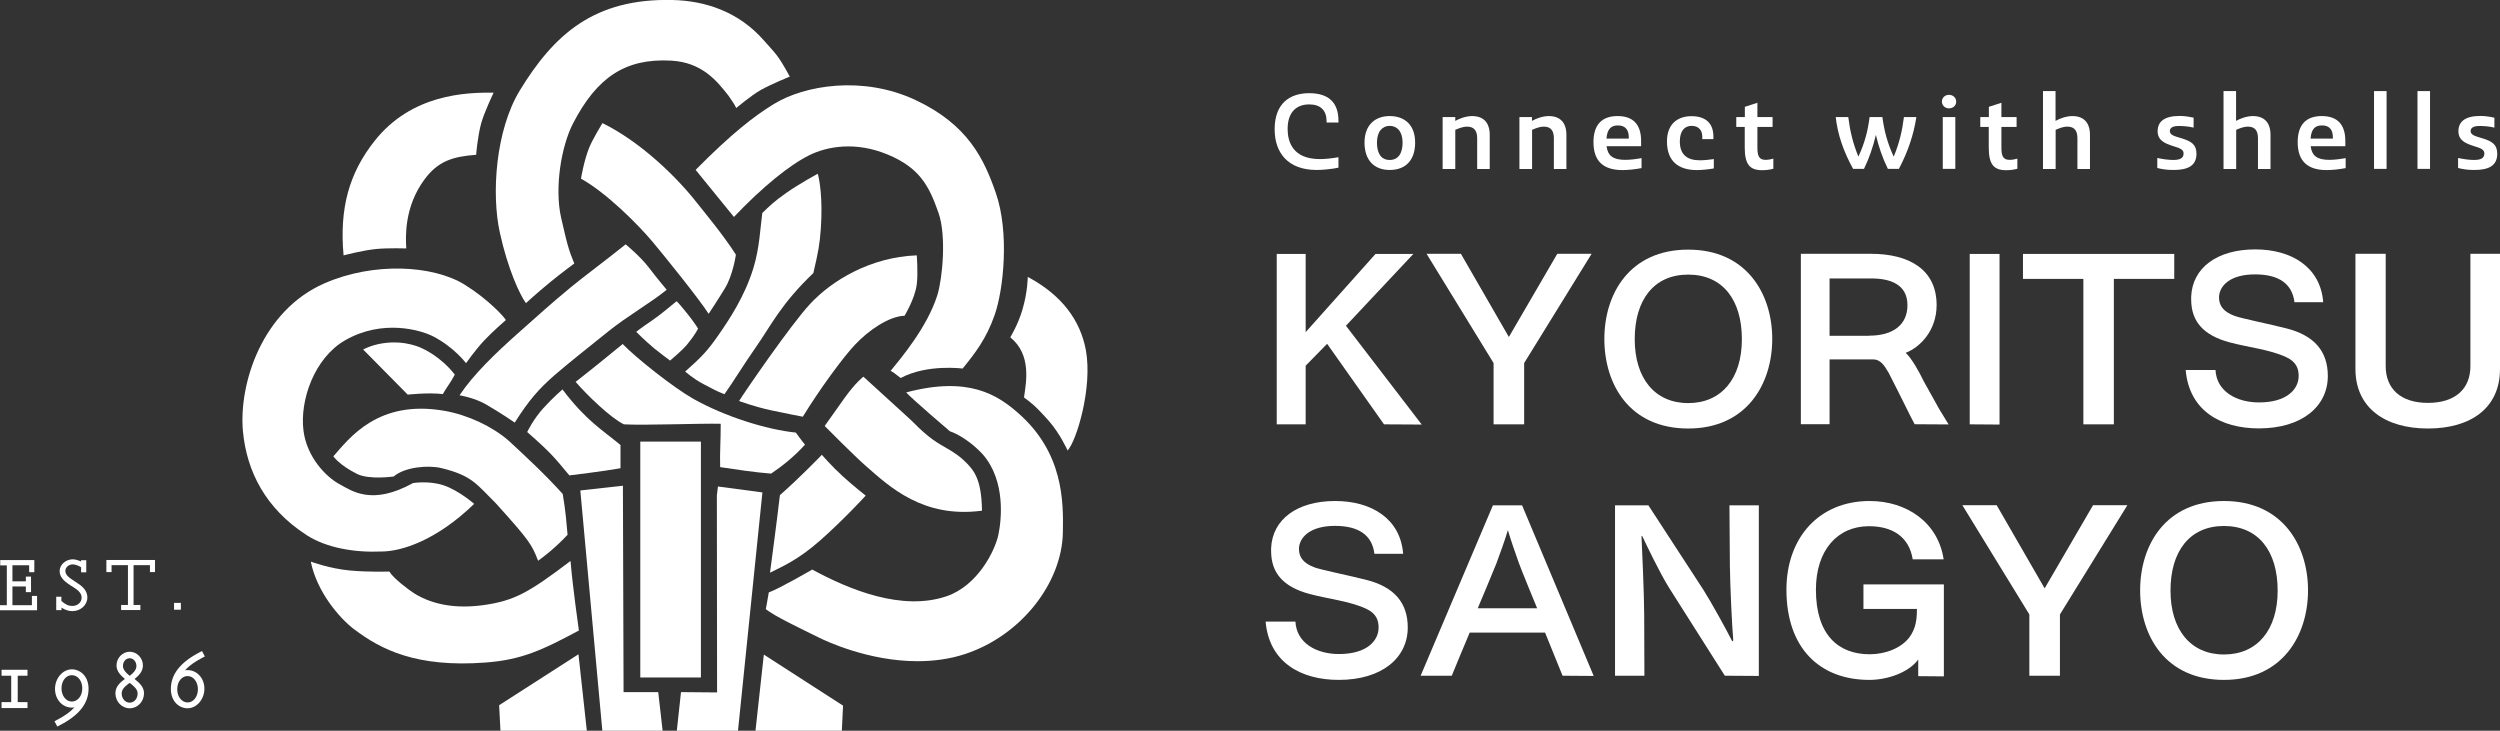
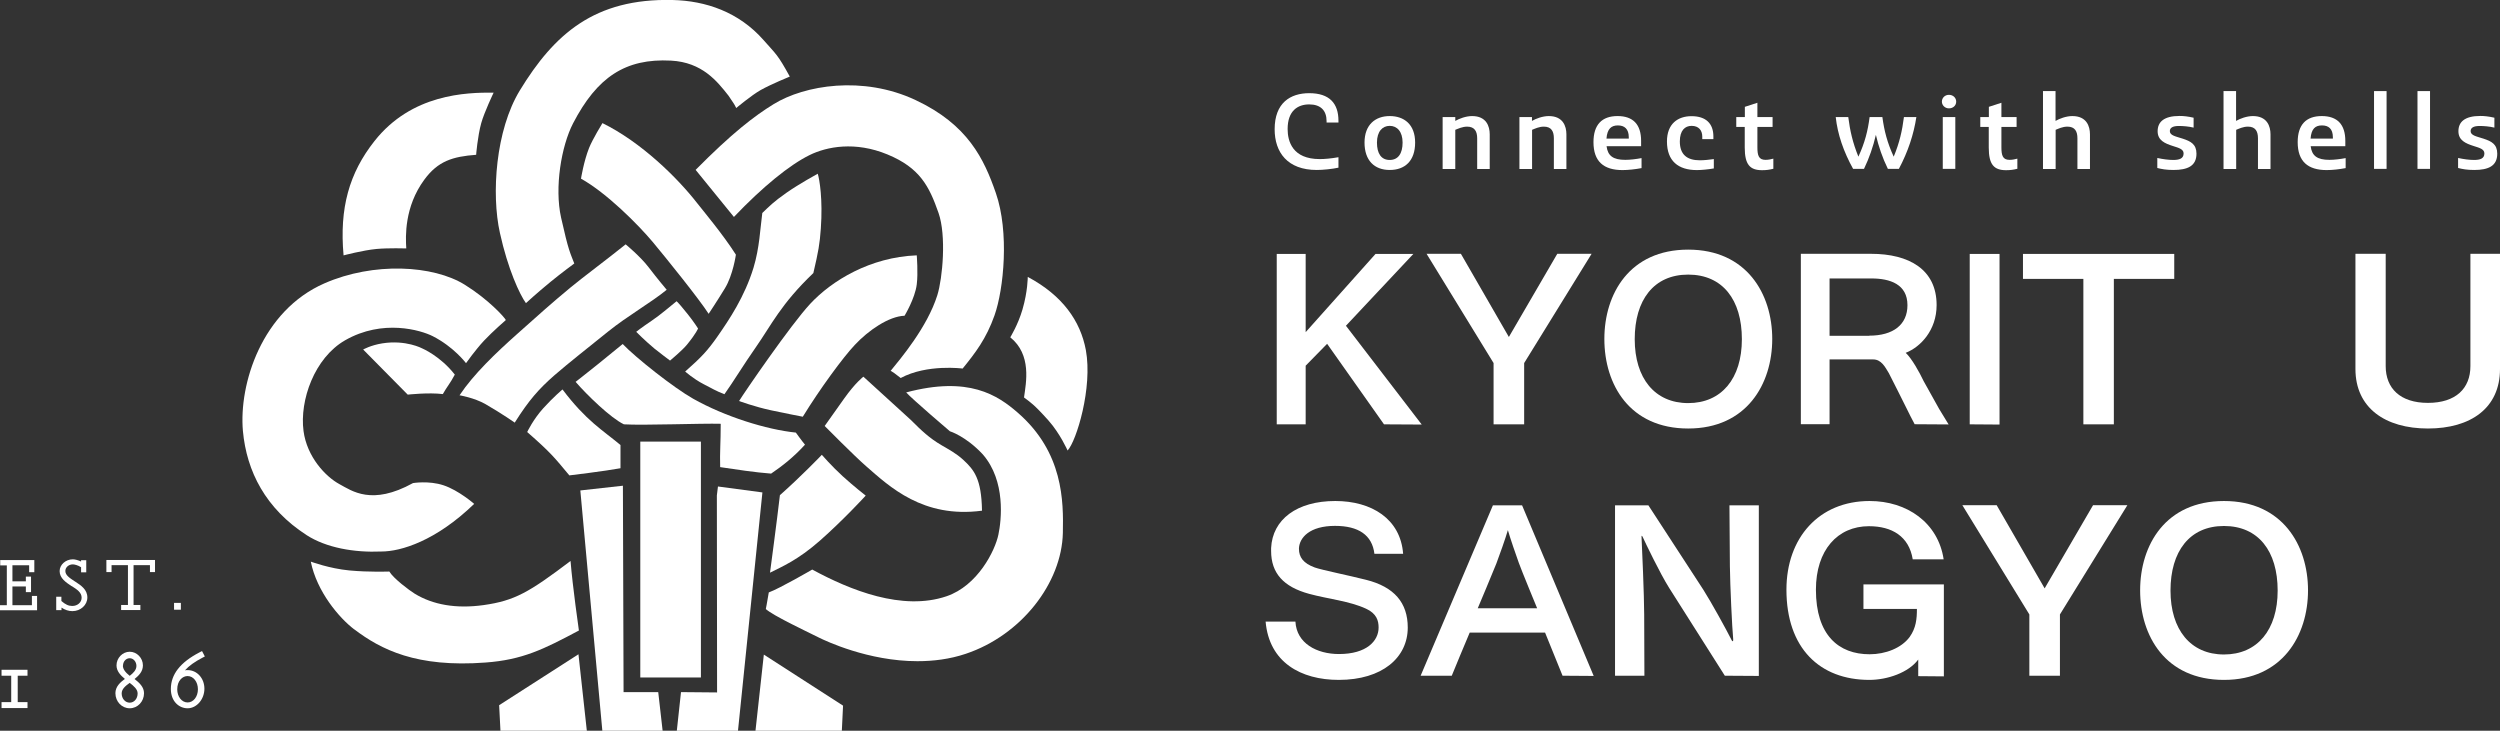
<svg xmlns="http://www.w3.org/2000/svg" id="_レイヤー_2" data-name="レイヤー 2" viewBox="0 0 227.24 66.42">
  <rect x="0" y="0" width="227.24" height="66.42" fill="#333333" stroke="none" />
  <defs>
    <style>
      .cls-1 {
        fill: #fff;
        stroke-width: 0px;
      }
    </style>
  </defs>
  <g id="_レイヤー_1-2" data-name="レイヤー 1">
    <g>
      <g>
        <path class="cls-1" d="M124.93,50.35c-.2-1.73-1.47-2.55-3.58-2.55-2.31,0-3.23,1.07-3.28,2.03v.06c0,.76.4,1.31,1.43,1.69.6.22,3.26.76,4.66,1.12,2.57.64,3.8,2.09,3.8,4.34,0,2.73-2.31,4.76-6.27,4.76-3.44,0-6.33-1.59-6.65-5.3h2.71c.1,1.97,1.93,2.95,3.96,2.95,2.51,0,3.6-1.19,3.6-2.41,0-.62-.18-1.27-1.14-1.71-1.51-.7-3.44-.88-5.17-1.35-2.35-.64-3.46-1.89-3.46-3.9v-.26c.12-2.61,2.35-4.28,5.83-4.28,3.29,0,5.93,1.61,6.17,4.8h-2.61Z" />
        <path class="cls-1" d="M142.03,61.42l-1.59-3.92h-6.85c-.16.34-1.63,3.92-1.63,3.92h-2.83l6.57-15.49h2.65l6.51,15.51-2.83-.02ZM139.72,55.29s-1.47-3.56-1.67-4.14c-.24-.66-.78-2.23-.98-2.93v-.04s-.02.02-.02.04c-.2.7-.76,2.27-1.04,3.01-.22.58-1.69,4.06-1.69,4.06h5.41Z" />
        <path class="cls-1" d="M156.78,61.42l-5.06-7.98c-.84-1.33-2.17-4.12-2.39-4.6-.04-.1-.08-.14-.1-.14-.02,0-.02.02-.02.08v.06c.04.74.24,5.39.24,7.01l.02,5.57h-2.67v-15.49h3.03l5,7.68c.72,1.13,2.11,3.66,2.55,4.54.04.1.1.14.12.14.02,0,.04-.04.04-.1v-.1c-.1-1.02-.28-4.88-.3-6.61l-.04-5.55h2.67v15.51l-3.1-.02Z" />
        <path class="cls-1" d="M174.36,61.46v-1.51c-.88,1.19-2.81,1.85-4.44,1.85-4.52,0-7.54-2.89-7.54-8.2,0-4.72,2.96-8.06,7.56-8.06,3.4,0,6.23,1.97,6.73,5.3h-2.81c-.34-2.09-1.89-3.01-3.98-3.01-2.85,0-4.82,2.17-4.82,5.77,0,4.14,2.07,5.87,4.88,5.87,1.45,0,2.89-.56,3.64-1.57.58-.82.66-1.63.66-2.55h-4.86v-2.23h7.31v8.36l-2.33-.02Z" />
        <path class="cls-1" d="M184.46,61.42v-5.57l-6.09-9.93h3.12l4.36,7.56,4.4-7.56h3.12l-6.13,9.93v5.57h-2.77Z" />
        <path class="cls-1" d="M194.53,53.66c0-4.12,2.31-8.12,7.62-8.12s7.64,4.02,7.64,8.12-2.33,8.14-7.64,8.14-7.62-3.98-7.62-8.14ZM207.03,53.68c0-3.58-1.75-5.87-4.88-5.87s-4.86,2.31-4.86,5.87,1.83,5.81,4.86,5.81,4.88-2.23,4.88-5.81Z" />
      </g>
      <g>
        <path class="cls-1" d="M125.8,38.57l-5.17-7.32-1.95,1.99v5.33h-2.63v-15.49h2.63v7.11l6.35-7.11h3.44l-6.13,6.53,6.89,8.98-3.44-.02Z" />
        <path class="cls-1" d="M135.76,38.57v-5.57l-6.09-9.93h3.12l4.36,7.56,4.4-7.56h3.12l-6.13,9.93v5.57h-2.77Z" />
        <path class="cls-1" d="M145.83,30.81c0-4.12,2.31-8.12,7.62-8.12s7.64,4.02,7.64,8.12-2.33,8.14-7.64,8.14-7.62-3.98-7.62-8.14ZM158.33,30.83c0-3.58-1.75-5.87-4.88-5.87s-4.86,2.31-4.86,5.87,1.83,5.81,4.86,5.81,4.88-2.23,4.88-5.81Z" />
-         <path class="cls-1" d="M174.04,38.57c-.32-.58-.48-.94-.76-1.49,0,0-1.47-2.95-1.59-3.16-.36-.6-.7-1.25-1.43-1.25h-3.96v5.89h-2.61v-15.49h6.37c3.48,0,5.97,1.43,5.97,4.66,0,2.29-1.47,3.82-2.81,4.34.56.52,1.25,1.77,1.63,2.57.08.14,1.27,2.29,1.41,2.53.22.36.52.84.86,1.41l-3.07-.02ZM169.9,30.51c2.19,0,3.48-1,3.48-2.77,0-1.91-1.59-2.43-3.28-2.43h-3.8v5.21h3.6Z" />
+         <path class="cls-1" d="M174.04,38.57c-.32-.58-.48-.94-.76-1.49,0,0-1.47-2.95-1.59-3.16-.36-.6-.7-1.25-1.43-1.25h-3.96v5.89h-2.61v-15.49h6.37c3.48,0,5.97,1.43,5.97,4.66,0,2.29-1.47,3.82-2.81,4.34.56.52,1.25,1.77,1.63,2.57.08.14,1.27,2.29,1.41,2.53.22.36.52.84.86,1.41l-3.07-.02M169.9,30.51c2.19,0,3.48-1,3.48-2.77,0-1.91-1.59-2.43-3.28-2.43h-3.8v5.21h3.6Z" />
        <path class="cls-1" d="M179.04,38.57v-15.49h2.71v15.51l-2.71-.02Z" />
        <path class="cls-1" d="M189.37,38.57v-13.22h-5.49v-2.27h13.75v2.27h-5.49v13.22h-2.77Z" />
-         <path class="cls-1" d="M208.56,27.49c-.2-1.73-1.47-2.55-3.58-2.55-2.31,0-3.23,1.06-3.28,2.03v.06c0,.76.4,1.31,1.43,1.69.6.22,3.26.76,4.66,1.12,2.57.64,3.8,2.09,3.8,4.34,0,2.73-2.31,4.76-6.27,4.76-3.44,0-6.33-1.59-6.65-5.31h2.71c.1,1.97,1.93,2.95,3.96,2.95,2.51,0,3.6-1.19,3.6-2.41,0-.62-.18-1.27-1.14-1.71-1.51-.7-3.44-.88-5.17-1.35-2.35-.64-3.46-1.89-3.46-3.9v-.26c.12-2.61,2.35-4.28,5.83-4.28,3.29,0,5.93,1.61,6.17,4.8h-2.61Z" />
        <path class="cls-1" d="M224.55,23.07h2.69v10.47c0,3.56-2.67,5.41-6.55,5.41s-6.59-1.87-6.59-5.41v-10.47h2.75v10.21c0,2.01,1.31,3.34,3.84,3.34s3.86-1.31,3.86-3.34v-10.21Z" />
      </g>
      <g>
        <path class="cls-1" d="M121.66,15.24c-.54.12-1.41.21-1.97.21-2.67,0-3.83-1.61-3.83-3.7,0-2.4,1.43-3.28,3.14-3.28,1.84,0,2.66.92,2.66,2.51v.16h-1.08v-.13c0-.97-.54-1.52-1.58-1.52s-1.96.58-1.96,2.24c0,1.13.45,2.73,2.92,2.73.45,0,1.03-.05,1.7-.17v.94Z" />
        <path class="cls-1" d="M126.32,15.45c-1.39,0-2.29-.86-2.29-2.49s.99-2.41,2.29-2.41,2.31.75,2.31,2.41-.92,2.49-2.31,2.49ZM126.32,11.44c-.66,0-1.16.51-1.16,1.52s.4,1.58,1.16,1.58,1.17-.58,1.17-1.58-.5-1.52-1.17-1.52Z" />
        <path class="cls-1" d="M131.13,10.64h1.15v.35c.36-.21.97-.44,1.53-.44,1.29,0,1.6.92,1.6,1.66v3.15h-1.14v-2.79c0-.62-.23-1.06-.91-1.06-.44,0-.82.19-1.08.29v3.56h-1.15v-4.71Z" />
        <path class="cls-1" d="M138.1,10.64h1.15v.35c.36-.21.97-.44,1.53-.44,1.29,0,1.6.92,1.6,1.66v3.15h-1.14v-2.79c0-.62-.22-1.06-.91-1.06-.44,0-.82.19-1.07.29v3.56h-1.15v-4.71Z" />
        <path class="cls-1" d="M146.03,13.29c.11.87.59,1.24,1.7,1.24.45,0,1.01-.07,1.48-.16v.91c-.57.11-1.24.18-1.73.18-1.71,0-2.64-.78-2.64-2.54,0-1.59.77-2.37,2.19-2.37s2.14.77,2.14,2.26v.48h-3.14ZM146.02,12.6h2.03v-.12c0-.77-.4-1.08-.99-1.08s-.97.29-1.04,1.21Z" />
        <path class="cls-1" d="M154.73,12.63v-.21c0-.58-.33-.98-.97-.98-.6,0-1.07.41-1.07,1.42,0,1.18.65,1.71,1.81,1.71.39,0,.87-.05,1.28-.11v.85c-.49.09-1.16.15-1.54.15-1.7,0-2.72-.83-2.72-2.6,0-1.61.99-2.3,2.23-2.3,1.31,0,1.99.67,1.99,1.84v.25h-1.01Z" />
        <path class="cls-1" d="M157.83,10.64h.77v-.93l1.14-.37v1.3h1.38v.9h-1.38v1.85c0,.74.12,1.14.74,1.14.25,0,.49-.05.71-.11v.92c-.36.09-.64.13-1.02.13-1.11,0-1.58-.51-1.58-2.06v-1.87h-.77v-.9Z" />
        <path class="cls-1" d="M173.05,10.64h1.14c-.24,1.57-.76,3.15-1.59,4.71h-1c-.5-1.02-.85-2.06-1.09-3.09-.25,1.08-.61,2.11-1.08,3.09h-.99c-.87-1.57-1.41-3.14-1.58-4.71h1.14c.16,1.25.4,2.32.92,3.6.59-1.28.86-2.35,1.02-3.6h1.16c.17,1.25.44,2.32,1.03,3.6.53-1.28.77-2.35.93-3.6Z" />
        <path class="cls-1" d="M177.15,8.62c.37,0,.66.26.66.62s-.29.61-.66.61-.64-.29-.64-.61c0-.34.27-.62.64-.62ZM176.59,10.64h1.14v4.71h-1.14v-4.71Z" />
        <path class="cls-1" d="M180.01,10.64h.77v-.93l1.14-.37v1.3h1.38v.9h-1.38v1.85c0,.74.12,1.14.74,1.14.25,0,.49-.05.71-.11v.92c-.36.09-.64.13-1.02.13-1.11,0-1.58-.51-1.58-2.06v-1.87h-.77v-.9Z" />
        <path class="cls-1" d="M185.69,8.28h1.15v2.71c.36-.21.97-.44,1.53-.44,1.29,0,1.6.92,1.6,1.66v3.15h-1.14v-2.79c0-.62-.22-1.06-.91-1.06-.44,0-.82.19-1.07.29v3.56h-1.15v-7.07Z" />
        <path class="cls-1" d="M199.39,11.6c-.44-.11-.97-.15-1.34-.15-.6,0-.82.19-.82.47,0,.4.55.48,1.19.69.69.23,1.23.49,1.23,1.36,0,1.12-.81,1.48-2.09,1.48-.66,0-1.07-.08-1.47-.18v-.91c.51.11,1.03.18,1.45.18.56,0,.94-.13.94-.59,0-.39-.41-.5-.98-.68-.72-.23-1.38-.51-1.38-1.34s.55-1.39,1.99-1.39c.37,0,.76.04,1.28.16v.9Z" />
        <path class="cls-1" d="M202.1,8.28h1.15v2.71c.36-.21.97-.44,1.53-.44,1.29,0,1.6.92,1.6,1.66v3.15h-1.14v-2.79c0-.62-.22-1.06-.91-1.06-.44,0-.82.19-1.07.29v3.56h-1.15v-7.07Z" />
        <path class="cls-1" d="M210.03,13.29c.11.87.59,1.24,1.7,1.24.45,0,1.01-.07,1.48-.16v.91c-.56.11-1.23.18-1.72.18-1.71,0-2.64-.78-2.64-2.54,0-1.59.77-2.37,2.19-2.37s2.14.77,2.14,2.26v.48h-3.14ZM210.02,12.6h2.03v-.12c0-.77-.39-1.08-.99-1.08s-.97.29-1.04,1.21Z" />
        <path class="cls-1" d="M215.79,8.28h1.14v7.07h-1.14v-7.07Z" />
        <path class="cls-1" d="M219.74,8.28h1.14v7.07h-1.14v-7.07Z" />
        <path class="cls-1" d="M226.73,11.6c-.44-.11-.97-.15-1.34-.15-.6,0-.82.19-.82.47,0,.4.55.48,1.19.69.69.23,1.23.49,1.23,1.36,0,1.12-.81,1.48-2.09,1.48-.66,0-1.07-.08-1.47-.18v-.91c.51.11,1.03.18,1.45.18.56,0,.94-.13.94-.59,0-.39-.41-.5-.98-.68-.72-.23-1.38-.51-1.38-1.34s.55-1.39,1.99-1.39c.37,0,.76.04,1.28.16v.9Z" />
      </g>
      <g>
        <g>
          <path class="cls-1" d="M.02,50.91h3.1v1.1h-.47v-.63h-1.52v1.46h1.22v-.43h.47v1.41h-.47v-.51h-1.22v1.7h1.77v-.84h.47v1.3H0s0-.46,0-.46h.62v-3.62H.02v-.46Z" />
          <path class="cls-1" d="M5.58,55.46h-.47v-1.22h.47v.39c.37.32.65.45.99.45.48,0,.85-.33.85-.75,0-.48-.42-.75-.89-1.05h-.02c-.51-.34-1.09-.72-1.09-1.37,0-.58.55-1.07,1.2-1.07.21,0,.49.08.75.2v-.12h.47v1.1h-.47v-.46c-.29-.19-.61-.26-.75-.26-.38,0-.68.27-.68.6,0,.38.38.63.82.92l.08.05c.52.34,1.1.71,1.1,1.44,0,.68-.61,1.24-1.36,1.24-.35,0-.66-.11-.99-.32v.25Z" />
          <path class="cls-1" d="M14.09,50.9v1.1h-.46v-.63h-1.49v3.62h.62v.46h-1.75v-.46h.62v-3.62h-1.49v.63h-.47v-1.1h4.43Z" />
          <path class="cls-1" d="M15.83,54.8h.61v.62h-.62v-.62Z" />
        </g>
        <g>
          <path class="cls-1" d="M.14,60.88h2.36v.54h-.89v2.4h.89v.54H.14v-.54h.88v-2.4H.14v-.54Z" />
-           <path class="cls-1" d="M5.21,66.04l-.26-.48.24-.13c.69-.35,1.21-.73,1.58-1.14-.08.02-.16.03-.24.03-.86,0-1.53-.75-1.53-1.7s.69-1.78,1.53-1.78c.75,0,1.52.61,1.52,1.76,0,1.33-.85,2.41-2.61,3.32l-.23.12ZM5.59,62.57c0,.68.42,1.2.94,1.2.46,0,.95-.43.95-1.21,0-.67-.41-1.19-.95-1.19s-.94.53-.94,1.2Z" />
          <path class="cls-1" d="M10.49,63.01c0-.6.44-.99.86-1.3-.4-.33-.76-.71-.76-1.23,0-.67.55-1.24,1.2-1.24s1.2.57,1.2,1.24c0,.55-.36.92-.76,1.24.44.34.86.73.86,1.29,0,.76-.58,1.37-1.3,1.37s-1.3-.61-1.3-1.37ZM11.06,63.03c0,.47.32.84.73.84s.72-.37.72-.84c0-.37-.34-.67-.72-.96-.39.28-.73.56-.73.96ZM11.17,60.51c0,.29.2.59.62.92.31-.24.61-.52.61-.9s-.27-.7-.61-.7-.61.3-.61.68Z" />
          <path class="cls-1" d="M15.53,62.63c0-1.33.85-2.42,2.6-3.33l.21-.11h.03s.25.48.25.48l-.23.12c-.69.36-1.21.73-1.58,1.14.08-.02.16-.02.24-.02.86,0,1.53.74,1.53,1.69s-.69,1.78-1.53,1.78c-.76,0-1.52-.61-1.52-1.76ZM17.99,62.65c0-.67-.41-1.2-.94-1.2-.46,0-.94.42-.94,1.21,0,.66.41,1.19.94,1.19s.94-.52.94-1.2Z" />
        </g>
      </g>
      <g>
        <path class="cls-1" d="M32.2,57.21c-1.37-1.04-3.4-3.43-3.95-6.16,0,0,1.7.63,3.5.8,1.79.17,3.64.1,3.64.1.38.64,1.83,1.72,2.3,2.01,1.65,1.01,3.76,1.39,6.27,1.04,2.82-.4,4.12-1.15,7.9-4.01.18,2.27.76,6.32.76,6.32-3.24,1.73-5.14,2.66-8.47,2.91-6.3.48-9.54-1.19-11.94-3.01Z" />
        <path class="cls-1" d="M34.68,50.13c-2.49.11-5.03-.34-6.81-1.49-3.73-2.41-5.45-5.79-5.79-9.46-.38-4.27,1.71-10.94,7.42-13.43,4.46-1.95,9.88-1.66,12.76.14,2.15,1.34,3.6,2.95,3.72,3.2,0,0-1.2,1.04-1.98,1.87s-1.64,2.05-1.64,2.05c-.02-.02-1.1-1.47-3.02-2.45-1.08-.55-4.55-1.59-7.97.37-2.79,1.6-4.15,5.46-3.78,8.25.31,2.34,1.99,4.14,3.27,4.83,1.13.61,2.93,1.97,6.68-.1,0,0,1.44-.24,2.77.2,1.39.46,2.79,1.69,2.79,1.69-3.48,3.37-6.66,4.33-8.43,4.33Z" />
        <path class="cls-1" d="M46.78,38.41s-1.12-.79-2.64-1.67c-1.03-.59-2.37-.81-2.37-.81,1.28-1.92,3.28-3.83,5.28-5.61,2.12-1.89,2.98-2.67,4.81-4.19,1.15-.95,3.27-2.52,5.01-3.92,0,0,1.34,1.1,2.1,2.1s1.63,2.03,1.63,2.03c-1.37,1.13-3.57,2.38-5.33,3.8-1.66,1.34-3.61,2.87-4.92,4.01-1.36,1.2-2.27,2.21-3.56,4.26Z" />
        <path class="cls-1" d="M87.5,33.5s-3.23-.43-5.63.86c-1.02-.81-.93-.63-.93-.63.9-1.11,3.34-3.97,4.26-6.9.48-1.54.83-5.41.11-7.47-.85-2.43-1.69-4.1-4.64-5.32s-5.52-.71-7.07.05c-1.82.89-4.28,2.89-6.89,5.63l-3.48-4.28c3.3-3.33,5.31-4.88,7.1-5.98,2.8-1.72,8.1-2.61,12.88-.37,4.78,2.24,6.24,5.37,7.31,8.46,1.23,3.54.72,8.73-.12,11.11-.76,2.15-1.75,3.42-2.9,4.84Z" />
        <path class="cls-1" d="M69.99,52.06s.65-4.86.9-7.05c1.89-1.67,3.79-3.64,3.81-3.67,0,0,.9,1.04,1.9,1.95s2.09,1.76,2.09,1.76c-.12.13-2.05,2.23-4.16,4.09-2.01,1.77-3.46,2.37-4.55,2.92Z" />
        <path class="cls-1" d="M89.25,46.42c-5.35.71-8.4-2.19-10.53-4.05-1.11-.97-3.76-3.65-3.76-3.65,0,0,.71-1,1.76-2.48s1.76-2,1.76-2l4.31,3.93c.99.99,1.68,1.65,2.81,2.31.6.35,1.32.73,1.96,1.32.98.91,1.65,1.71,1.7,4.6Z" />
        <path class="cls-1" d="M83.4,60.1c-4.49,0-8.38-1.86-8.93-2.13-1.39-.69-4.19-2.01-4.86-2.61,0,0,.11-.54.27-1.51,1.03-.38,3.95-2.08,3.95-2.08,3.44,1.87,8.19,3.79,12.2,2.43,2.84-.96,4.42-4.15,4.72-5.6.28-1.32.68-4.88-1.41-7.29-1.55-1.67-3-2.11-3-2.11,0,0-3.46-2.95-3.97-3.53,5.68-1.51,8.3.24,10.15,1.85,4.14,3.61,4.15,8.03,4.09,10.92-.1,4.56-3.78,9.3-8.83,10.99-1.46.49-2.95.67-4.38.67Z" />
-         <path class="cls-1" d="M48.91,50.97c-.56-1.46-.77-1.82-3.81-5.19-1.78-1.77-2.19-2.55-4.97-3.23-1.22-.3-3.37-.09-4.34.76,0,0-2.2.32-3.31-.22-1.62-.8-2.18-1.61-2.18-1.61,1.45-1.64,4.05-5.19,10.09-4.14,2.16.38,4.37,1.43,5.86,2.73,1.44,1.33,3.33,3.08,4.9,4.83.28,1.66.33,2.52.44,3.71-1.34,1.44-2.68,2.36-2.68,2.36Z" />
        <path class="cls-1" d="M51.75,43.21c-1.35-1.62-1.67-2.05-3.83-3.94,0,0,.53-1.13,1.46-2.16s1.75-1.71,1.75-1.71c2.14,2.84,3.65,3.7,5.27,5.05v2.11c-1.46.27-4.64.65-4.64.65Z" />
        <path class="cls-1" d="M65.84,35.83c-.74-.28-1.16-.54-1.9-.92-.91-.47-1.66-1.14-1.66-1.14,1.44-1.27,2.03-1.88,2.96-3.22,1.03-1.48,2.44-3.57,3.25-6.21.55-1.82.61-3.57.8-4.98.64-.61,1-1,2.2-1.84,1.14-.8,2.84-1.73,2.84-1.73.16.51.47,2.34.28,4.98-.1,1.41-.22,2.08-.68,4.05-2.96,2.83-3.8,4.7-5.24,6.76-1.08,1.54-2.1,3.22-2.84,4.25Z" />
        <path class="cls-1" d="M72.98,37.88s-1.82-.35-2.87-.58c-1.54-.33-2.93-.85-2.93-.85.44-.72,4.68-6.92,6.48-8.85,1.95-2.09,5.44-4.23,9.67-4.39,0,0,.13,1.61,0,2.64-.16,1.29-1.11,2.85-1.11,2.85-1.43.05-3.29,1.33-4.53,2.66-1.08,1.15-3.16,3.98-4.72,6.52Z" />
        <path class="cls-1" d="M93.08,36.12c.19-1.35.71-3.88-1.25-5.46,0,0,.71-1.15,1.11-2.53.48-1.64.48-2.96.48-2.96,3.17,1.69,4.79,4.02,5.28,6.65.63,3.43-.86,8.28-1.66,9.13,0,0-.68-1.54-1.74-2.73-1.35-1.51-1.67-1.67-2.22-2.09Z" />
        <path class="cls-1" d="M47.81,27.56c-.57-.78-1.65-3.11-2.37-6.39-.79-3.54-.39-9.34,1.81-12.95C50.38,3.09,54.04-.16,61.12,0c3.02.07,6.03,1.08,8.29,3.65,1.18,1.34,1.26,1.28,2.38,3.31,0,0-1.69.69-2.64,1.22-.85.48-2.23,1.64-2.23,1.64-.25-.5-.14-.26-.7-1.12-1.03-1.31-2.39-3.04-5.23-3.19-4.14-.22-6.72,1.5-8.9,5.7-1.07,2.07-1.7,5.83-1.09,8.57.69,3.09.83,3.2,1.2,4.17,0,0-1.17.86-2.16,1.67-1.28,1.05-2.23,1.93-2.23,1.93Z" />
        <path class="cls-1" d="M64.41,28.52c-.86-1.34-3.88-5.09-5.1-6.55-1.31-1.56-4.19-4.45-6.5-5.73,0,0,.25-1.57.73-2.78.32-.81,1.22-2.27,1.22-2.27,3.54,1.74,6.83,4.99,8.59,7.25.59.75,2.4,2.91,3.54,4.71,0,0-.26,1.85-1,3.06s-1.48,2.32-1.48,2.32Z" />
        <path class="cls-1" d="M31.23,23.22c-.39-4.31.51-7.49,2.81-10.4,3.38-4.28,8.32-4.42,10.83-4.4,0,0-.85,1.77-1.13,2.78-.33,1.2-.46,2.87-.46,2.87-2.13.16-3.47.57-4.71,2.26-1.82,2.47-1.71,5.18-1.64,6.25,0,0-1.63-.05-2.71.05-1.25.12-2.98.58-2.98.58Z" />
        <path class="cls-1" d="M37.06,35.87l-4.05-4.1s.68-.39,1.74-.56c2.15-.34,3.63.46,3.63.46,0,0,1.64.69,2.96,2.38-.42.8-.72,1.11-1.09,1.77-1.3-.16-3.19.05-3.19.05Z" />
        <path class="cls-1" d="M60.91,32.78s-1.07-.8-1.43-1.1c-.92-.77-1.65-1.52-1.65-1.52,0,0,.36-.3,1.45-1.04.77-.52,1.48-1.15,2.22-1.74.21.2.51.55,1.03,1.2.58.73.92,1.28.92,1.28,0,0-.16.43-1,1.46-.42.52-1.54,1.45-1.54,1.45Z" />
        <path class="cls-1" d="M70.1,43.05c-1.46-.11-3.24-.38-4.64-.59-.04-1.37.05-2.16.05-3.94-1.73-.05-7.02.16-8.8.05-1.2-.57-3.36-2.67-4.39-3.86,0,0,.99-.77,2.02-1.6,1.25-1.01,2.26-1.84,2.26-1.84,1.19,1.25,4.66,3.99,6.4,4.97,2.87,1.62,6.67,2.81,9.34,3.08,0,0,.53.74.83,1.1-1.02,1.12-2.05,1.93-3.08,2.63Z" />
        <rect class="cls-1" x="58.2" y="40.14" width="5.51" height="21.44" />
        <polygon class="cls-1" points="56.68 62.91 56.62 44.15 52.75 44.58 54.75 66.42 60.23 66.42 59.83 62.91 56.68 62.91" />
        <polygon class="cls-1" points="65.26 44.22 65.16 45.03 65.18 62.94 61.9 62.91 61.52 66.42 67.08 66.42 69.3 44.76 65.26 44.22" />
        <polygon class="cls-1" points="45.37 64.1 45.49 66.42 53.34 66.42 52.58 59.47 45.37 64.1" />
        <polygon class="cls-1" points="76.63 64.14 69.43 59.5 68.67 66.42 76.52 66.42 76.63 64.14" />
      </g>
    </g>
  </g>
</svg>